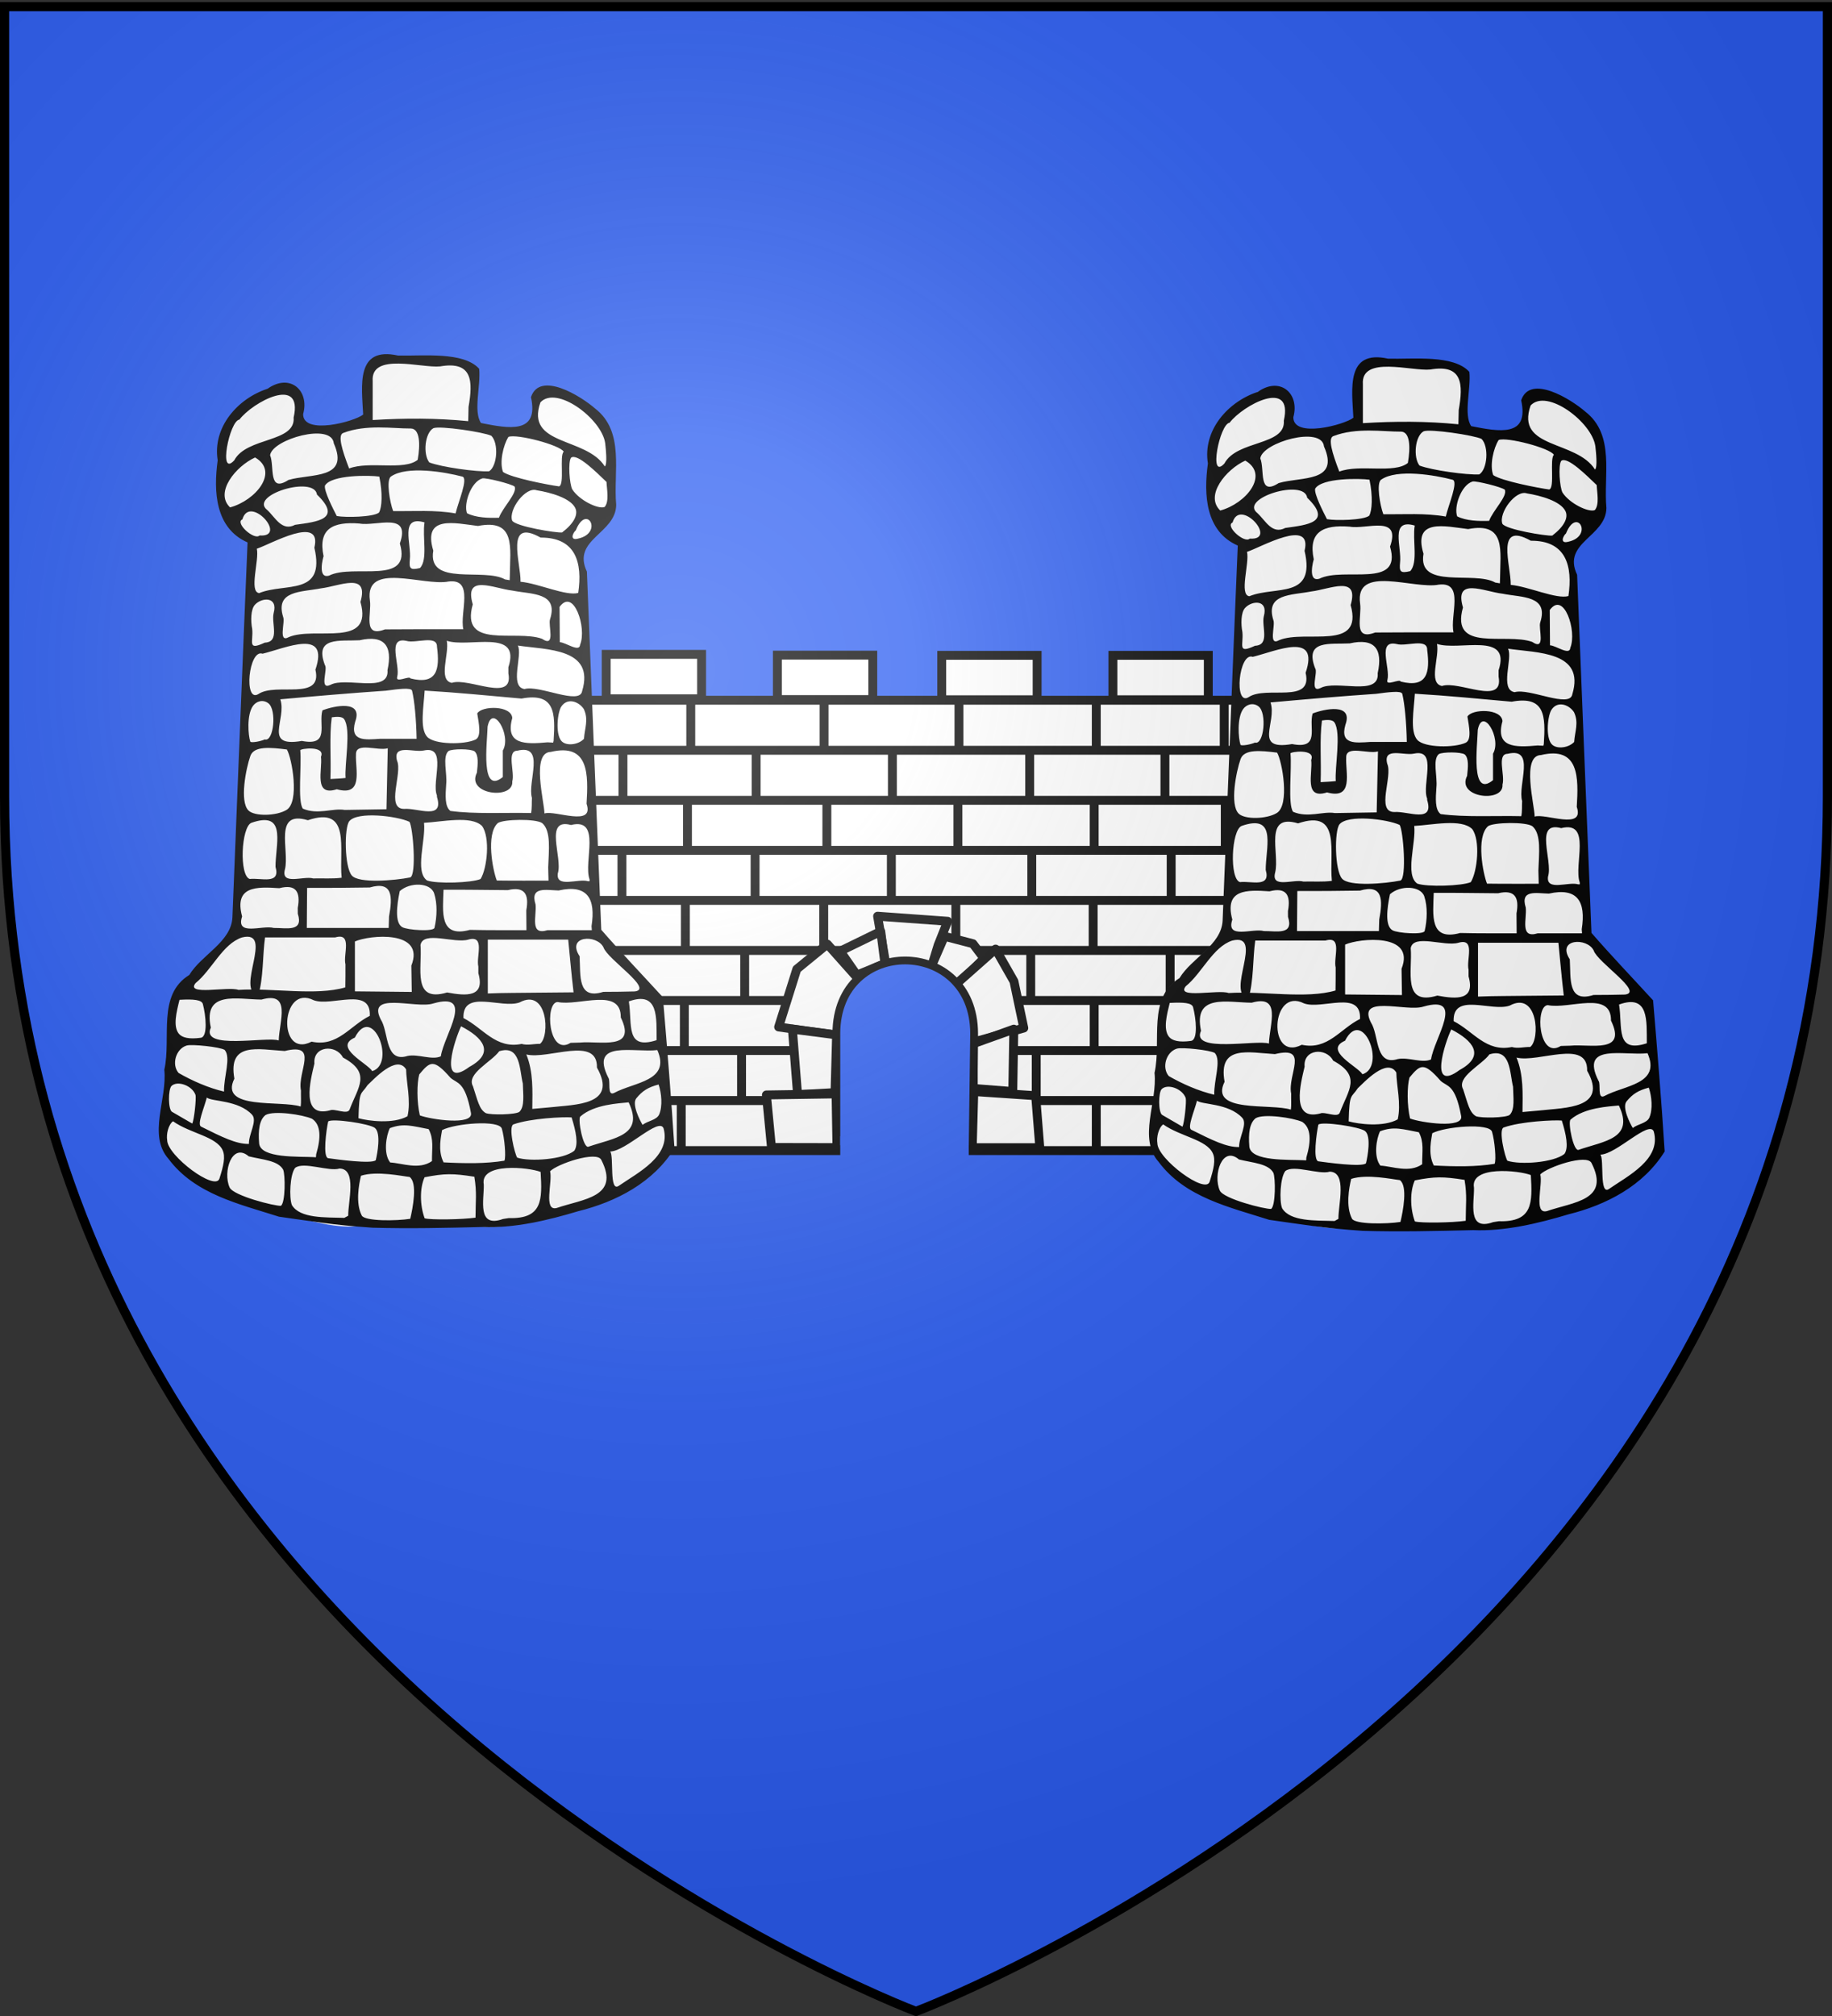
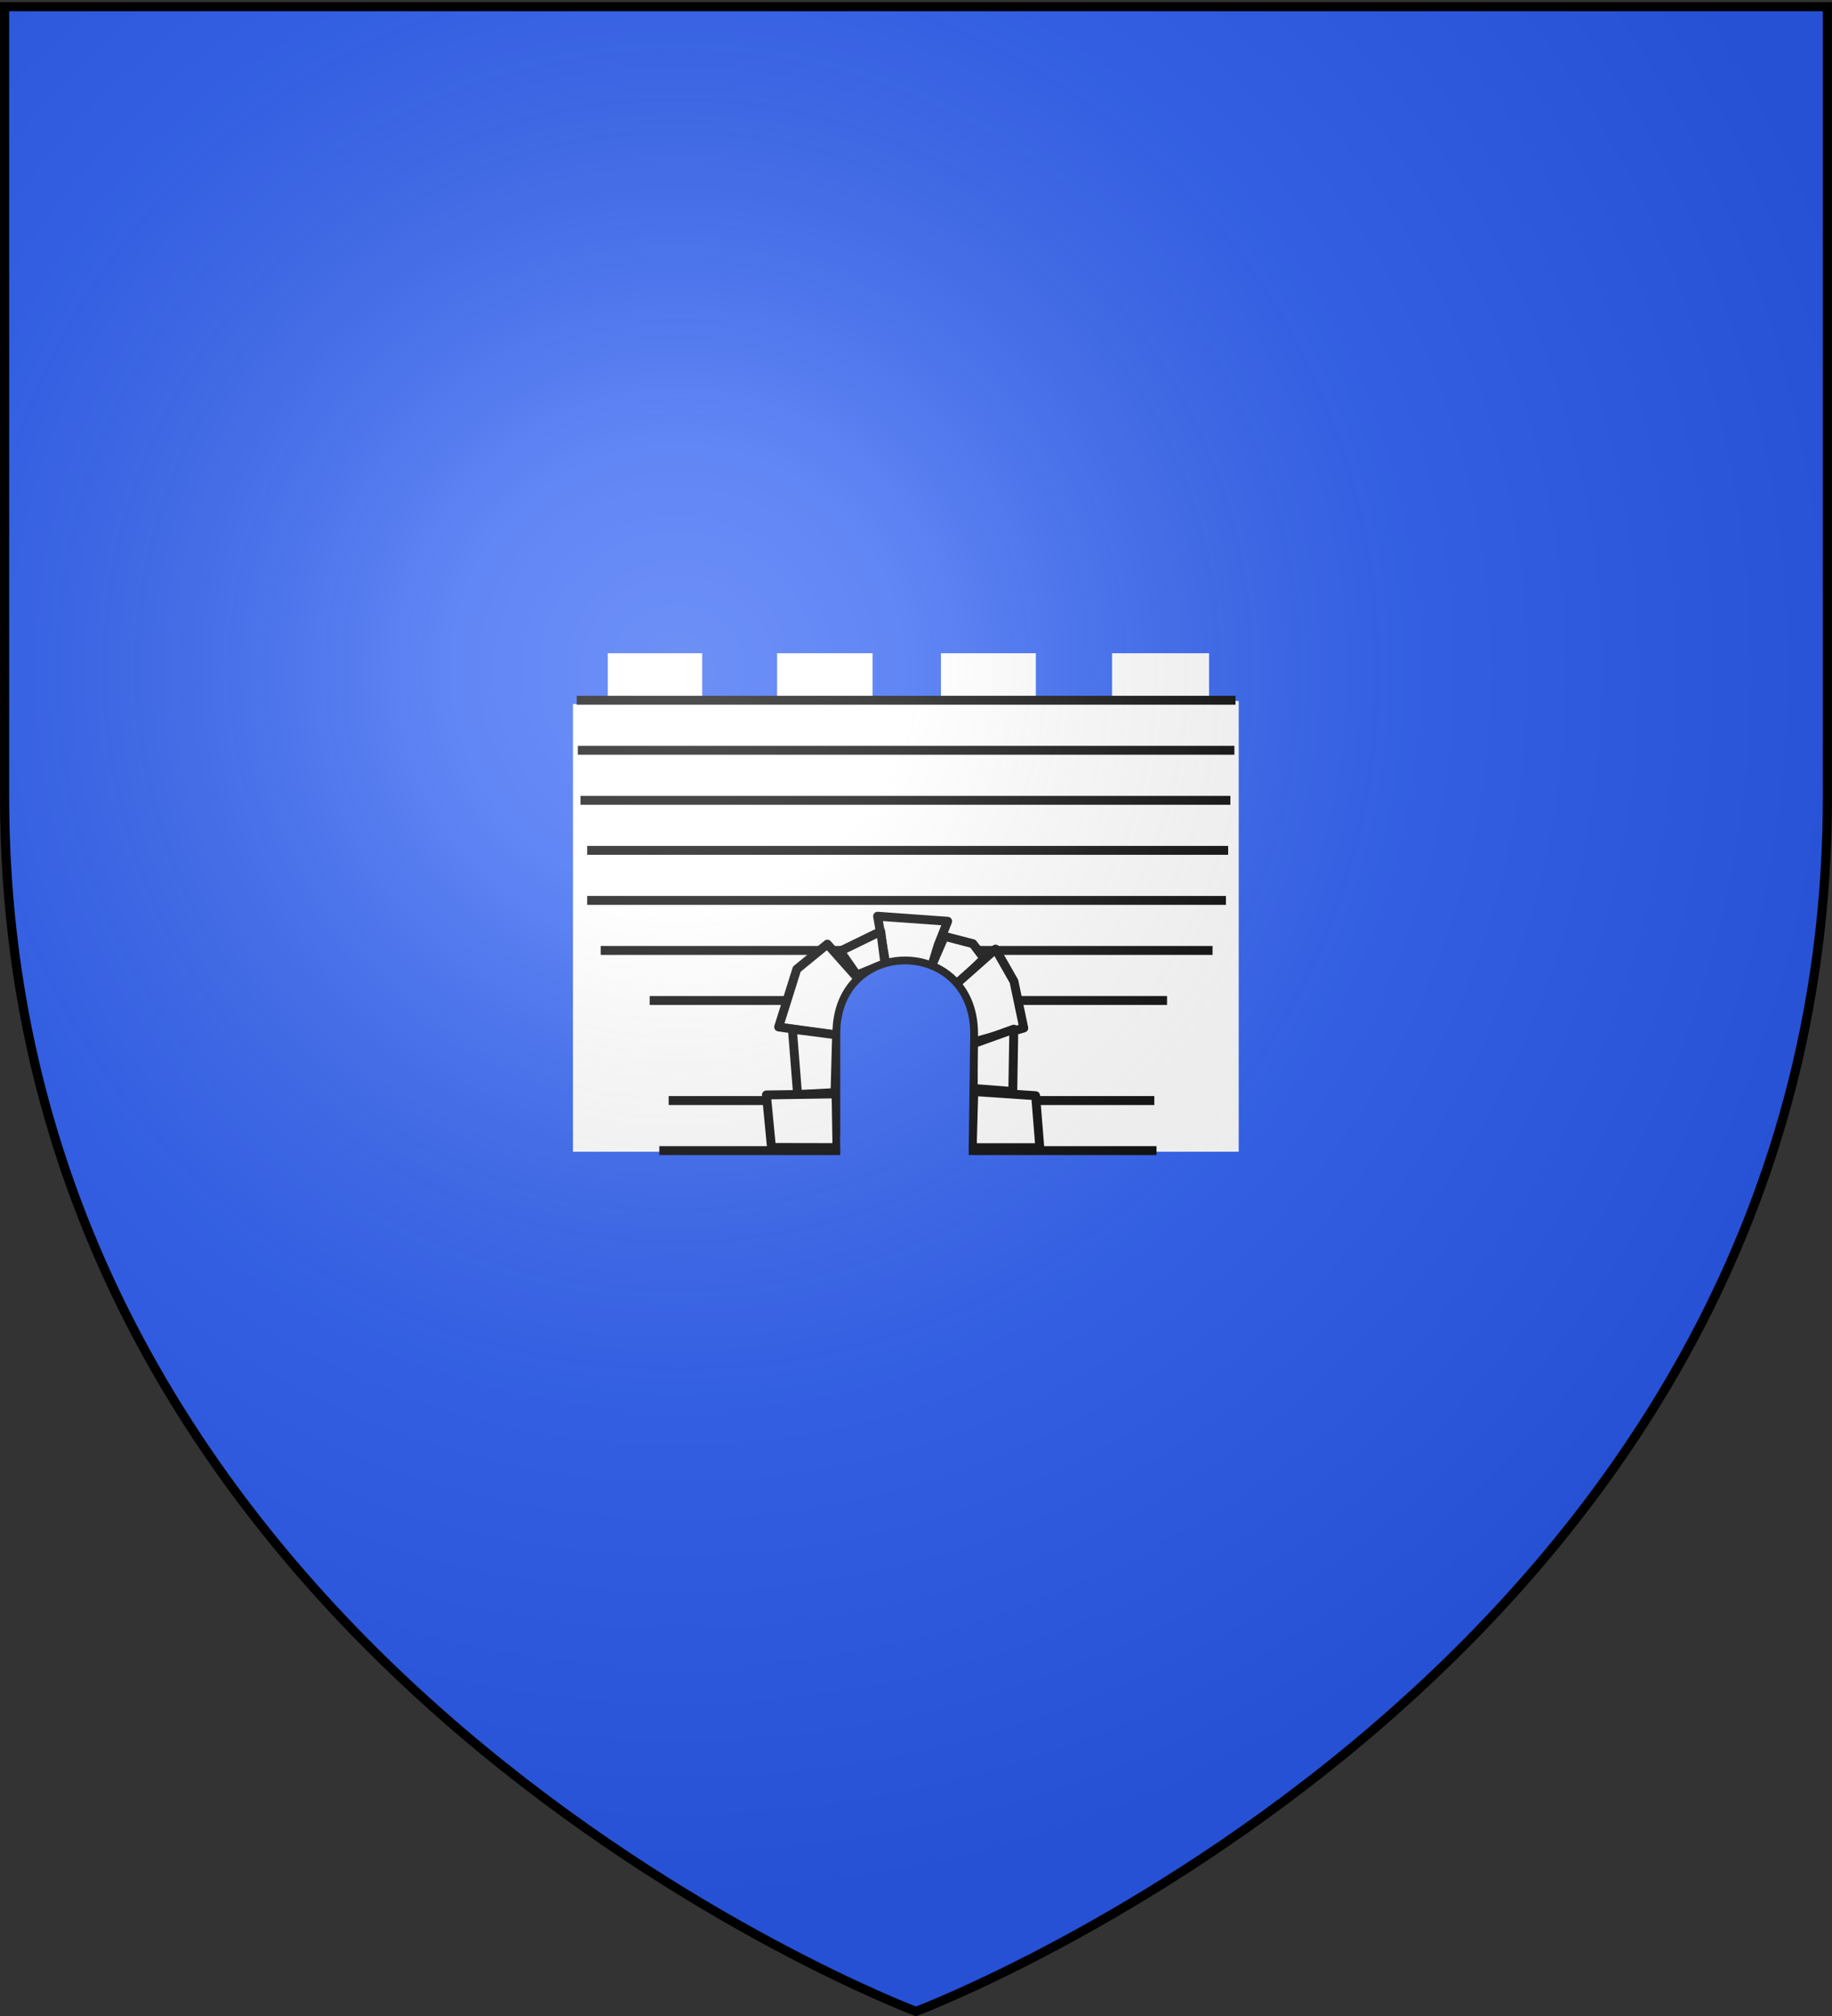
<svg xmlns="http://www.w3.org/2000/svg" xmlns:xlink="http://www.w3.org/1999/xlink" width="600" height="660" version="1.0">
  <rect width="100%" height="100%" fill="#333333" stroke="none" />
  <defs>
    <radialGradient xlink:href="#a" id="c" cx="221.445" cy="226.331" r="300" fx="221.445" fy="226.331" gradientTransform="matrix(1.353 0 0 1.349 -77.63 -85.747)" gradientUnits="userSpaceOnUse" />
    <linearGradient id="a">
      <stop offset="0" style="stop-color:white;stop-opacity:.314" />
      <stop offset=".19" style="stop-color:white;stop-opacity:.251" />
      <stop offset=".6" style="stop-color:#6b6b6b;stop-opacity:.125" />
      <stop offset="1" style="stop-color:black;stop-opacity:.125" />
    </linearGradient>
  </defs>
  <g style="display:inline">
    <g style="fill:#2b5df2;fill-opacity:1;display:inline">
      <path d="M300 658.5s298.5-112.32 298.5-397.772V2.176H1.5v258.552C1.5 546.18 300 658.5 300 658.5" style="fill:#2b5df2;fill-opacity:1;fill-rule:evenodd;stroke:none;stroke-width:1px;stroke-linecap:butt;stroke-linejoin:miter;stroke-opacity:1" transform="translate(-.506 -1.207)" />
    </g>
  </g>
  <path d="M199.065 213.86v16.636h-11.417v146.56H405.69v-147.57h-9.71V213.86h-31.768v15.547h-24.961V213.86h-31.086v15.457h-22.4V213.86h-31.257v15.794H229.98V213.86z" style="fill:#fff;fill-opacity:1;stroke:none;stroke-width:8;stroke-miterlimit:4;stroke-dasharray:none;stroke-opacity:1" />
  <path d="M188.884 229.247H404.64M189.248 245.628h215.029M190.118 262.01h212.844M192.304 278.392h209.93M192.304 294.773h209.2" style="fill:none;fill-rule:evenodd;stroke:#000;stroke-width:2.913;stroke-linecap:butt;stroke-linejoin:miter;stroke-miterlimit:4;stroke-opacity:1" />
  <path d="M196.734 311.155h200.384" style="fill:none;fill-rule:evenodd;stroke:#000;stroke-width:2.923;stroke-linecap:butt;stroke-linejoin:miter;stroke-miterlimit:4;stroke-opacity:1" />
  <path d="M212.776 327.537h169.44" style="fill:none;fill-rule:evenodd;stroke:#000;stroke-width:2.922;stroke-linecap:butt;stroke-linejoin:miter;stroke-miterlimit:4;stroke-opacity:1" />
-   <path d="M213.88 343.919H380.1M226.234 229.164v16.003M269.889 229.334v16.003M204.032 245.678v16.003M314.072 229.334v16.003M359.042 228.653v16.003M400.946 228.994v16.003M247.64 246.359v16.003M292.269 245.678v16.003M337.239 245.337v16.004M381.527 245.678v16.003M225.154 261v16.003M270.806 261.681v16.003M313.732 262.362v16.003M358.361 261.681v16.003M383.572 279.727v16.003M401.287 262.022v16.003M203.691 278.025v16.003M247.299 278.365v16.003M291.928 278.365v16.003M337.92 278.706v16.003M358.02 295.39v16.003M313.05 295.39v16.003M269.784 293.687v16.004M224.473 295.39v16.003M243.892 311.393v16.003M291.587 311.053v16.003M337.58 311.053v16.003M383.23 310.372v16.003M269.407 327.006v16.004M224.132 326.715v16.004M314.754 327.056v16.003M358.361 328.077v16.004M242.87 344.08v16.004M339.377 344.421v16.003M359.042 360.084v16.003M223.11 360.424v16.004M364.49 214.543h31.245v14.543H364.49zM308.428 214.542h31.245v14.544h-31.245zM254.597 214.477h31.245v14.544h-31.245zM198.535 214.231h31.245v14.543h-31.245z" style="fill:none;fill-rule:evenodd;stroke:#000;stroke-width:2.913;stroke-linecap:butt;stroke-linejoin:miter;stroke-miterlimit:4;stroke-opacity:1" />
  <path d="M218.999 360.3h159.047" style="fill:none;fill-rule:evenodd;stroke:#000;stroke-width:2.939;stroke-linecap:butt;stroke-linejoin:miter;stroke-miterlimit:4;stroke-dasharray:none;stroke-opacity:1" />
  <path d="M215.93 376.682h162.848M291.587 344.544v16.003M269.407 360.498V376.5M314.754 360.547v16.004" style="fill:none;fill-rule:evenodd;stroke:#000;stroke-width:2.913;stroke-linecap:butt;stroke-linejoin:miter;stroke-miterlimit:4;stroke-opacity:1" />
  <g style="fill:#fff;fill-opacity:1;stroke:#000;stroke-width:8;stroke-miterlimit:4;stroke-dasharray:none;stroke-opacity:1">
    <path d="m742.165 1113.102-19.073 50.614-52.673-7.45 16.34-52.03 27.478-22.488z" style="fill:#fff;fill-opacity:1;stroke:#000;stroke-width:8;stroke-linecap:butt;stroke-linejoin:round;stroke-miterlimit:4;stroke-dasharray:none;stroke-dashoffset:.1;stroke-opacity:1" transform="matrix(.364 0 0 .364 10.983 -84.665)" />
    <path d="m722.54 1163.35-1.403 51.911-33.672 1.87-4.677-58.925zM901.655 1218.067l3.741 46.766H844.6l1.403-50.507zM813.929 1082.664l-5.661 18.457-41.512-1.944-7.309-42.544 63.04 4.536z" style="fill:#fff;fill-opacity:1;stroke:#000;stroke-width:8;stroke-linecap:butt;stroke-linejoin:round;stroke-miterlimit:4;stroke-dasharray:none;stroke-dashoffset:.1;stroke-opacity:1" transform="matrix(.364 0 0 .364 10.983 -84.665)" />
    <path d="m766.032 1099.28-25.253 10.29-14.966-21.513 36.478-17.772zM829.635 1119.858l-21.73-18.257 11.684-26.907 25.618 6.662 9.982 13.22z" style="fill:#fff;fill-opacity:1;stroke:#000;stroke-width:8;stroke-linecap:butt;stroke-linejoin:round;stroke-miterlimit:4;stroke-dasharray:none;stroke-dashoffset:.1;stroke-opacity:1" transform="matrix(.364 0 0 .364 10.983 -84.665)" />
    <path d="m890.979 1157.204-44.085 12.278-15.822-52.69 34.54-30.59 16.522 28.992z" style="fill:#fff;fill-opacity:1;stroke:#000;stroke-width:8;stroke-linecap:butt;stroke-linejoin:round;stroke-miterlimit:4;stroke-dasharray:none;stroke-dashoffset:.1;stroke-opacity:1" transform="matrix(.364 0 0 .364 10.983 -84.665)" />
    <path d="m881.078 1214.326-35.543-2.806v-40.22l36.478-13.094zM722.89 1264.74l-58.925-.116-4.56-47.234 62.667-.935z" style="fill:#fff;fill-opacity:1;stroke:#000;stroke-width:8;stroke-linecap:butt;stroke-linejoin:round;stroke-miterlimit:4;stroke-dasharray:none;stroke-dashoffset:.1;stroke-opacity:1" transform="matrix(.364 0 0 .364 10.983 -84.665)" />
  </g>
  <path d="M273.917 338.304c.106-31.917 45.02-31.724 45.121 0l-.493 37.909h-44.628z" style="fill:#2b5df2;fill-opacity:1;stroke:#000;stroke-width:2.55;stroke-linecap:butt;stroke-linejoin:round;stroke-miterlimit:4;stroke-dasharray:none;stroke-dashoffset:.1;stroke-opacity:1" />
-   <path d="M126.336 116.68c-3.628-.278-6.4 2.813-6.704 6.226-.74 4.361-.123 8.798.057 13.18-4.267 2.748-9.527 3.766-14.57 3.95-2.738.126-6.552-.998-6.567-4.302 1.073-3.42.24-8.24-3.642-9.47-3.567-1.186-6.398 1.701-9.607 2.682-7.907 3.488-14.42 11.655-13.409 20.675.045 4.165-.859 8.437-.205 12.655.506 6.316 4.013 12.593 10.142 14.856-1.825 41.46-3.234 82.944-5.1 124.399-1.301 7.037-8.183 10.676-12.463 15.753-1.091 1.664-2.368 2.996-4.018 4.109-5.174 4.791-4.85 12.531-4.914 19.043.143 3.58-.418 7.128-.72 10.642.566 8.323-3.895 16.796-.763 24.894 4.632 8.473 13.526 13.545 22.345 16.708 6.68 2.254 13.377 4.722 20.365 5.85 8.154 1.768 16.797 4.58 25.095 1.97 12.44.3 25.016-.936 37.335 1.185 12.533.26 24.428-4.296 36.29-7.666 9.85-3.325 19.26-9.29 24.867-18.264-1.055-16.34-2.4-32.66-3.756-48.978-6.753-7.348-13.637-14.58-20.192-22.105-1.613-39.12-3.143-78.243-4.713-117.364-1.898-3.455-1.133-7.894 1.696-10.609 3.105-3.508 8.163-6.53 7.854-11.883-.77-8.748 1.777-18.341-2.834-26.35-3.222-4.777-8.419-7.876-13.556-10.256-2.882-1.196-7.321-2.392-9.39.638-1.265 1.591.223 3.695-.206 5.577.05 3.477-3.12 6.07-6.454 6.056-3.894.29-7.71-.65-11.519-1.332-2.694-4.322-.965-9.76-.865-14.524-.016-1.681.696-3.953-1.354-4.713-6.17-3.603-13.672-2.694-20.534-2.788-2.74.302-5.304-.385-7.99-.444" style="fill:#fff;fill-opacity:1;stroke:none;stroke-width:7;stroke-miterlimit:4;stroke-dasharray:none;stroke-opacity:1" />
-   <path d="m153.455 133.192-.11 4.69c-10.386-1.039-20.869-1.018-31.284-.37v-12.738c-.688-9.508 15.979-4.205 22.079-4.823 10.668-1.85 10.775 4.903 9.315 13.241m-76.741 17.519c-5.291 5.754-1.561-12.992 1.695-13.34 4.263-5.661 20.974-14.747 17.76-.68.655 8.283-15.38 6.304-19.455 14.02m121.487-5.633c.207 1.885.766 6.902-.12 7.617-6.138-9.737-26.1-6.633-21.09-20.97 5.327-5.719 20.121 5.474 21.21 13.353m-83.861 8.289c-2.364-6.138-3.768-10.904-1.976-11.603 7.544-2.939 16.479-1.434 22.096-1.486 3.117-.03 3.213 5.244 2.339 10.255-4.46 3.646-15.822.297-22.46 2.834m46.586-10.696c2.453 2.479 1.94 9.922-.741 11.62-4.074.232-15.523-1.35-19.58-2.9-2.13-2.68-1.465-9.709 1.356-11.216 2.116-.855 16.495 1.284 18.965 2.496m-66.456 14.46c-6.772 4.376-4.488-4.39-6.012-8.106.718-5.237 20.18-10.748 20.864-3.891 5.251 11.922-7.43 9.804-14.852 11.997m90.151-9.258c-1.463 1.285.377 10.79-1.533 11.355-3.598-.487-15.608-2.799-18.338-4.71-1.214-3.192.057-8.774 1.774-11.491 2.702-1.072 16.888 2.647 18.097 4.846M75.348 166.11c-5.171-4.915 1.92-13.482 8.196-16.342 8.027 4.646.195 14.09-8.196 16.342m123.29-8.332c.09 2.346.962 6.41-.619 8.198-2.08.818-8.283-2.18-10.586-5.752-.895-1.637-1.467-8.934-.4-10.386 2.037-1.539 8.379 4.866 11.606 7.94m-47.2-1.743c1.996.531-1.385 8.35-2.226 12.05-6.752-1.213-13.629-.667-20.45-.767-1.09-2.835-2.355-10.163-.733-11.303 5.194-3.653 17.767-1.479 23.408.02m-27.315 11.777c-1.863 1.486-10.982 1.662-13.827 1.125-1.136-2.228-4.227-8.178-3.874-9.954 2.135-3.625 14.727-3.406 17.806-2.961 1.124 5.42.877 10.082-.105 11.79m39.28 1.694c-3.335.095-7.497.02-10.462-1.487-1.143-3.093 1.277-10.27 5.062-11.416 1.275-.225 9.268 1.75 10.52 2.668 1.054 2.105-3.89 6.805-5.12 10.235m-66.747 2.306c-4.357 2.258-6.464-2.395-9.133-4.85-6.172-4.812 15.412-11.457 16.296-5.04 8.403 8.102.064 8.886-7.163 9.89m87.438 2.504c-1.756.224-15.386-1.99-16.361-3.898-1.243-3.591 4.394-11.166 8.053-9.916 4.595.74 11 2.554 12.606 5.782 1.06 2.13-.4 5.066-4.298 8.032m-99.082.987c-1.727 1.708-8.228-4.16-5.627-5.27 2.402-8.31 15.081 5.941 5.627 5.27m104.351 1.019c-2.807.79-1.845-1.798-.773-2.722 3.557-8.893 9.113.88.773 2.722m-51.816 9.64c-3.282.797-3.569.11-3.318-2.79.631-5.029-3.469-14.562 4.812-12.145-.778 4.675 1.168 12.176-1.494 14.934m-29.77 2.485c-3.952 1.163-1.892-6.165-1.799-6.337-1.9-9.014 3.041-11.407 11.763-10.717 5.432 1.014 16.937-4.046 13.215 6.535 4.118 14.006-15.14 6.486-23.18 10.52m59.202.018-.05 1.48-1.523-.255c-6.891-3.936-25.522 2.436-23.498-9.432-3.556-11.736 7.054-8.98 14.63-8.072 12.553-2.45 10.509 7.244 10.441 16.28m-82.105 5.704c-3.43-.424.124-10.915-.767-14.524 4.545-1.488 21.503-11.289 18.856-.343 3.715 15.954-9.488 11.37-18.089 14.867m104.507-.058c-3.908 1.125-13.06-3.13-18.9-3.657.138-6.219-5.24-21.085 6.58-14.456 11.565-.08 13.76 8.246 12.32 18.113m-51.265 11.883c-4.01.001-8.021.012-12.032.052-7.491 2.852-4.283-5.242-4.932-9.47-1.798-12.93 17.64-4.57 25.779-6.203 8.552-1.034 3.553 10.149 4.816 15.621zm-43.464 2.551c-3.692 2.126-1.174-4.844-1.912-6.554-2.697-8.694 5.873-8.116 12.328-9.37 6.21-.736 15.873-5.533 12.987 4.448 4.29 15.292-14.772 7.911-23.403 11.476m85.505-5.829c-.719 1.94 1.982 9.513-2.64 6.408-8.656-3.12-26.868 3.627-22.674-11.275-2.959-10.087 6.767-5.23 12.987-4.5 6.437 1.268 15.126.587 12.327 9.367m-93.427 7.67c-5.92 2.751-3.691-.246-4.13-4.497-.511-2.562-.5-6.362.872-7.882 2.24-2.484 7.689-2.83 6.143 2.737-.795 3.337 2.123 9.43-2.885 9.642m103.264.662c-.162 2.693-4.762-.779-6.65-.804l-.081-11.55c4.633-6.41 8.982 6.893 6.731 12.354m-55.549 11.064c-.303-1.057-5.03 1.693-4.352-.544 1.043-3.915-3.51-13.206 3.036-11.75 3.057.9 10.067-2.05 9.988 1.903.976 7.403.028 12.588-8.672 10.39m-26.225 2.098c-3.824 1.83-.722-5.217-1.82-6.5-3.559-9.38 4.913-7.756 11.352-8.102 8.029-1.82 10.934 1.705 9.16 9.762.658 7.79-13.591 2.084-18.692 4.84m58.278-5.772v2.02c1.83 9.759-12.998 1.223-18.543 3.093-4.593-.906-.732-9.544-1.631-13.777 7.134 2.422 24.435-4.166 20.174 8.664m-81.862 8.775c-4.9 3.063-3.225-14.872 1.36-13.201 7.59-1.854 21.984-8.48 17.307 5.228 2.434 10.418-12.942 4.07-18.667 7.973m106.017-.958c-.79 4.73-14.061-2.094-18.888-.676-5.04-.81-.52-11.14-2.17-14.235 9.517 1.42 25.307.835 21.058 14.91M98.86 242.564c-12.881 2.222-4.83-7.089-7.059-13.623 11.237-1.022 23.312-2.05 34.57-2.82 4.045-.538 8.315-1.127 8.59.017.799 3.317 1.362 9.444 1.48 15.734h-11.983c-4.833.316-9.99.938-8.128-5.609 2.667-7.286-7.036-5.156-10.728-3.707-1.374 4.592 2.605 11.831-6.742 10.008m82.451-.01-.143.565-1.856-.096c-7.38.686-13.956.767-11.539-7.944-.253-4.214-10.015-4.083-11.473-1.514.517 3.221 1.466 7.595-.58 8.566-3.619 1.717-13.489 1.675-15.83-.919-2.508-2.778-1.095-9.992-.817-15.125 10.59.623 21.152 1.668 31.718 2.612 11.008-2.067 11.11 4.72 10.52 13.856m-94.597-.476c-1.169.565-4.29 1.195-4.735.735-.72-2.089-1.198-8.792.85-11.685 1.075-1.52 3.221-2.271 5.051-.898 2.82 2.116 1.761 12.766-1.166 11.848m104.483-9.957c1.635 3.472.286 6.28.056 9.759-1.823 1.925-5.517 2.4-7.185.906-2.09-1.873-1.672-8.563-.414-11.178 1.914-3.338 5.797-2.106 7.543.513m-78.019 22.57c-1.647.197-3.307.238-4.96.34.262-6.621-.39-14.1.435-20.194 1.554-.235 3.407-.326 4.046.587 2.377 3.398.08 14.895.48 19.266m51.5-8.984v8.675c-7.378 6.04-5.144-11.066-4.99-16.489 1.53-7.772 7.938 2.8 4.99 7.814M143.1 260.402l.01.488c2.372 7.749-6.332 3.549-10.749 3.929-6.147-.004-.46-11.647-2.334-15.797-1.448-5.593 5.47-2.597 8.761-3.326 7.89-1.693 2.471 10.227 4.312 14.706m-30.177 4.757c-3.984-.674-8.777 1.683-13.722-.414-1.805-2.43-.367-14.127-.858-19.096-.166-.585 8.35-1.68 6.78 2.124.562 4.238-2.527 13.08 5.183 10.621 8.888 2.444 6.007-6.458 6.282-11.43-.105-4.163 7.26-1.018 10.408-1.996q-.213 9.983-.422 19.965zm61.29-3.937c-.104 1.644.048 3.329-.275 4.953-8.556-.205-18.274.408-26.42-.685-1.909-1.464-1.634-5.12-1.384-8.753.384-3.503-1.344-9.072.775-10.875 1.17-.735 7.268-.78 8.529.123 1.342 1.26 1.07 4.1.753 6.984-3.666 7.24 12.12 8.957 11.581 2.853.917-2.967-1.96-10.005 1.667-10.062 9.407-2.28 3.206 10.256 4.774 15.462m-80.357 3.92c-3.329 2.029-10.47 2.172-12.47.205-3.008-2.96-.792-13.913.615-17.872 1.184-3.334 6.617-2.774 11.958-2.104 1.68 2.895 4.209 17.143-.103 19.77m98.245-2.008c2.656 7.77-10.245 2.023-13.792 3.178.004-3.688-4.45-19.969 2.075-20.15 12.543-2.966 12.301 7.393 11.717 16.972m-80.204 24.219c-3.09.41-6.224.137-9.33.23-3.155-.925-10.713 2.444-9.24-2.994 1.54-6.255-3.925-19.48 7.499-16.06 14.265-4.837 10.129 9.459 11.07 18.824M90.26 282.53l-.012.579-.014.665c1.73 5.968-4.758 3.54-8.428 3.992-3.516-1.042-2.83-17.018.53-18.395 11.008-3.833 8.307 5.565 7.924 13.159m43.838-13.487c1.174 1.76 2.388 17.504.244 18.212-5.032 1.012-16.77 2.024-19.1-.608-2.45-2.768-2.534-15.729-.846-17.8 2.691-3.3 15.669-1.697 19.702.196m45.44 14.944.107 4.325c-5.645-.013-11.29.035-16.935-.046-1.23-2.999-3.71-15.186.342-18.817 1.86-1.27 12.445-1.48 14.548.039 2.954 2.574 2.133 8.895 1.937 14.499m13.554 3.915-.004.592h-.512c-3.164-.99-10.604 2.386-9.882-2.575 1.66-5.112-4.684-18.26 4.312-15.83 10.151-2.513 3.988 12.082 6.086 17.813m-35.693-.13c-2.915 1.26-14.24 1.637-17.532.48-4.107-2.9-.368-13.146-.993-18.88 5.803-.289 15.472-2.477 18.989 1.033 2.72 3.665 1.72 13.823-.464 17.368m-29.984 12.241-.112 3.78H100.48l.1-13.113c6.838.012 13.675-.021 20.512-.138 7.588-2.211 7.492 3.074 6.323 9.471m-29.899-2.764.015 1.885c1.961 6.107-3.747 4.603-7.884 4.658-3.693-1.03-12.56 2.839-10.353-3.75-2.673-9.987 4.66-9.778 12.184-9.267 5.545-1.442 6.994 1.29 6.038 6.474m44.663-4.782c1.112 3.36.947 7.717.117 11.275-.312 1.335-8.907.753-10.562-.219-2.454-1.44-1.818-6.962-.813-11.787 3.353-3.019 10.075-2.843 11.258.73m51.552 10.733.05.657.05.664h-14.507c-6.005 1.85-3.494-4.75-3.928-8.429-1.882-6.017 3.48-4.65 7.578-4.57 9.38-2.093 12.186 2.614 10.757 11.678m-21.364-5.206.05 6.527c-6.17-.02-12.343.06-18.513-.1-10.175 2.757-8.846-5.909-8.647-13.14 7.024-.043 14.048.077 21.072.13 5.534-1.321 7 1.42 6.038 6.583m-59.23 17.727c-.004 2.508.014 5.017-.046 7.525-9.612 2.824-23.692.137-35.016.824-3.332-1.246-17.39 2.017-14.038-2.21 5.363-4.336 8.858-12.865 15.227-14.963 10.803-2.638-2.437 17.53 5.314 18.873 1.73-5.405 1.406-13.24 2.226-18.882h23.006c5.697-1.644 2.526 5.581 3.328 8.833m94.739 8.855c-3.43.106-6.862.121-10.293.138-8.559 2.697-7.39-5.352-7.765-11.671-4.422-6.773 5.683-7.24 7.832-2.89 1.238 3.888 16.59 13.724 10.226 14.423m-73.157-8.445.133 8.605c-6.206-.073-12.412-.131-18.618-.188V308.22c4.764-2.135 23.156-3.868 18.485 7.912m40.586 8.856c-5.18.088-10.368.028-15.545.255v-17.625h26.331c.588 5.751 1.063 11.517 1.755 17.257zm-18.641-8.538v2.179c2.266 7.889-3.915 7.47-10.233 6.287-11.62 3.481-8.079-8.16-8.713-15.542.897-4.774 11.01-.434 15.619-1.756 5.697-1.644 2.525 5.58 3.327 8.832m-97.87 10.867c4.625-.256 7.272-.017 7.649 1.409.97 3.668 1.69 10.691-.678 11.02-3.887.539-6.178-.039-7.232-1.371-1.925-2.435-.71-7.151.261-11.058m156.258 13.213c-10.38 3.336-7.88-5.193-9.1-12.692 9.885-3.542 9.012 5.43 9.1 12.692m-123.768.097c-3.822-1.377-25.694 3.238-22.24-4.19-2.628-12.302 8.685-9.248 16.592-9.192 9.834-2.788 5.867 6.963 5.648 13.382m10.765.39c-11.3 5.813-10.206-19.106.717-13.55 5.87 2.154 18.812-4.574 18.347 5.1-6.5 3.212-10.545 10.299-19.064 8.45m87.872.303-1.574.042-1.478.044c-7.324 4.553-8.502-13.274-4.234-13.363 6.945 1.444 20.796-4.982 20.68 5.06 5.35 10.972-6.796 7.57-13.394 8.217m-13.074.422c-1.985-.047-4.053.583-6.002.012-8.48 1.752-12.592-5.176-19.06-8.458-.352-9.6 12.404-2.99 18.346-5.101 9.177-4.939 10.091 11.061 6.716 13.547m-32.47 4.075c-2.909 1.347-7.399-.837-10.892-.124-7.09 2.229-6.245-6.699-8.34-11.136-6.104-10.492 11.061-4.162 16.73-6.036 13.93-3.992 3.5 10.368 2.502 17.296m-22.483 4.854c-1.285-2.428-12.97-7.787-5.682-10.984 5.829-11.389 13.626 8.629 5.682 10.984m31.834-1.394c-10.25 7.577-4.746-9.071-2.724-13.284 7.054 3.617 11.331 8.594 2.724 13.284m-80.355 8.09c-5.1-1.19-10.44-3.537-14.886-6.103-2.367-2.734-.917-7.85 2.602-8.967 1.678-.533 11.009.455 12.486 1.424 2.177 2.502-.333 8.806-.202 13.646m127.752.445c-2.377 1.165-1.08-4-1.883-4.967-6.315-12.554 8.472-8.144 16.039-9.072 4.478 10.192-7.545 10.44-14.156 14.04m-102.555-.795c-.064 1.706.13 3.714-.11 5.234-6.503-2.126-26.826 1.235-21.7-9.118-2.174-12.207 7.867-9.564 16.484-9.06 11.445-2.809 4.063 6.67 5.326 12.944m81.587 5.497c-1.943.167-3.886.333-5.827.52.06-6.046.38-12.093-1.953-17.829 7.18 1.783 23.377-6.245 23.131 4.305 6.992 12.407-7.157 12.055-15.35 13.004m-65.651.695c-.648 1.88-4.984-.438-6.468.308-9.582 2.482-6.41-9.683-5.067-15.326-.503-5.785 7.02-6.425 9.355-1.98 9.397 5.08 4.973 9.584 2.18 16.998m55.57.808c-1.344.911-9.142 1.071-10.959.4-2.184-1.238-2.679-4.166-4.217-8.799-2.3-4.086 6.113-7.99 8.598-11.463 7.005-2.194 6.613 6.015 7.736 10.576.073 3.502.694 7.574-1.158 9.286m-106.045-5.56c.308 1.173-.463 8.289-1.069 9.374l-6.628-3.845c-1.29-.748-1.295-7.33-.168-8.466 1.951-1.86 6.782-.152 7.865 2.937m151.864 6.371c-.808 1.905-3.93 2.136-5.434 3.447-.857-1.405-3.648-6.802-2.04-8.742 2.02-2.436 3.8-3.56 7.277-4.49.96 2.815 1.358 7.048.197 9.785m-133.348.1c1.847 1.996-1.146 6.38-1.02 9.567-4.147.092-8.8-2.244-15.671-5.664-1.39-.691 1.023-6.172 1.876-9.513 1.546 1.352 10.32.753 14.815 5.61m110.261 10.446c-1.751 1.006-3.692-9.015-2.739-9.855 4.547-4.008 12.72-4.3 15.82-4.63 5.163 10.828-4.635 11.6-13.08 14.485m-89.254 2.496c-.135.365.201 1.263-.527.956-5.354-.265-17.562.429-18.15-4.429-.38-4.445.09-7.824 2.098-9.368 2.747-1.52 12.111-.145 15.22 1.233 2.928 1.966 2.957 6.171 1.359 11.608m84.516-1.128c-3.503 2.856-14.461 3.648-18.685 2.24-.779-1.112-3.021-10.242-1.207-10.887 5.644-2.006 16.396-2.493 19.027-2.275 1.422 4.518 2.311 8.882.865 10.922m-80.596-9.58c1.152-1.13 13.662.71 15.333 2.128 2.014 1.709.805 8.306.263 10.525-1.263 1.337-12.984-.277-15.56-.639-1.884-.265-.633-9.326-.036-12.013m57.724 12.824c-6.078 1.022-12.908.916-19.912.55-2.06-3.91-.72-8.959-.507-10.56 4.19-2.204 18.701-3.436 19.576-.476s1.431 9.237.843 10.486m-93.33 5.852c-1.321 4.3-17.057-7.467-17.117-12.546-.343-2.012.411-5.133 1.906-6.212 5.665 4.01 14.2 4.954 16.256 9.476.963 2.119.314 5.032-1.046 9.282m130.781 2.384c-3.215 2.209-1.521-9.73-2.808-11.244 5.167-.032 16.026-11.47 17.488-7.565 2.521 9.122-8.488 14.514-14.68 18.81m-109.9-5.273c.698 1.706.754 10.682-.74 11.806-2.097.124-15.54-3.292-16.8-5.987-2.322-5.105.757-14.886 6.264-10.204 4.52 1.114 9.642 1.34 11.276 4.385m89.567 12.52c-4.469 1.152-1.27-8.667-2.159-12.017 2.226-2.355 15.356-6.875 16.79-3.696 6.197 12.19-5.942 12.721-14.63 15.713M154.24 364.35c.81 4.228-13.23 2.144-16.736.806-1.038-4.413-.982-10.579-.193-13.414 3.57-4.294 4.7-5.199 10.209 1.085 2.153 1.972 4.762.965 6.72 11.523m-12.767 15.776c-4.289 2.966-9.685.661-13.685.451-2.316-2.929-1.303-8.837-.114-11.24 4.549-1.733 7.55-.646 12.713.32 1.738 3.294 1.056 6.184 1.086 10.469m-7.113 18.888c-4.463.711-14.896.848-15.885-1.079-2.066-4.024-.969-10.056-.251-13.017 5.23-1.686 13.57.166 15.919.394 2.67 1.899 1.042 10.208.217 13.702m-1.353-48.907c.035 4.176 1.646 10.28.453 15.331-4.68 2.625-12.861 1.542-16.06.649.252-9.547.816-7.5 2.993-10.853 1.928-1.768 9.559-10.195 12.614-5.127m22.727 48.532c-4.364.63-14.653.792-16.656.211-1.565-4.19-1.65-9.884-.02-13.436 6.57-1.282 9.198-1.286 16.296-.174.867 5.292.391 7.908.38 13.4m-41.686-.629-1.275.697c-6.282-.188-14.496.225-17.168-4.172-.965-2.412-.66-10.09 1.071-12.203 2.811-2.145 10.981 1.312 14.529.225 5.784.126 2.76 10.87 2.843 15.453m63.013-14.338c.519 9.067.717 15.435-10.471 15.113l-1.856.292c-8.612 3.08-6.166-6.3-6.291-11.247-1.34-7.38 14.844-5.667 18.618-4.158m-18.918 18.023c10.26.448 21.391-2.201 31.217-5.164 12.48-3.082 24.595-9.394 31.534-20.584-1.045-16.501-2.407-32.993-3.79-49.472-6.515-7.121-13.659-14.588-20.183-22.084-1.604-39.081-3.14-78.165-4.703-117.248-5.035-10.63 9.477-12.392 9.596-21.866-.992-10.667 2.912-23.956-6.936-31.557-4.688-4.082-18.075-12.377-20.98-3.694 2.678 12.127-7.155 10.291-16.371 8.46-2.587-3.841-.016-12.26-.596-17.76-5.166-5.7-18.34-4.12-26.595-4.326-13.923-3.061-11.858 9.925-11.394 19.32-2.842 2.319-19.693 6.842-19.665-.143 2.174-7.794-4.344-13.479-11.636-8.31-9.818 3.2-18.095 12.626-16.342 23.43-1.414 10.216-.816 22.238 9.782 26.887-1.743 40.914-3.276 81.838-4.96 122.755-.377 8.057-10.163 12.26-14.118 18.84-10.65 6.569-5.828 20.553-8.187 31.047 1.024 9.501-5.498 21.391 1.364 29.154 8.652 11.61 23.18 14.783 36.194 18.943 9.92 1.371 17.594 2.74 30.618 3.604 12.285.346 23.9.067 36.15-.232" style="fill:#000;fill-opacity:1;stroke:none;stroke-opacity:1" />
  <path d="M275.19 372.025h42.08v7.803h-42.08z" style="fill:#2b5df2;fill-opacity:1;fill-rule:nonzero;stroke:none;stroke-width:4;stroke-linecap:butt;stroke-linejoin:miter;stroke-miterlimit:4;stroke-dasharray:none;stroke-dashoffset:0;stroke-opacity:1" />
-   <path d="M499.652 111.275c-3.628-.278-6.4 2.813-6.704 6.226-.74 4.36-.123 8.798.057 13.18-4.267 2.748-9.527 3.766-14.57 3.95-2.738.126-6.552-.999-6.567-4.302 1.073-3.42.24-8.24-3.642-9.47-3.567-1.187-6.398 1.7-9.607 2.682-7.908 3.488-14.42 11.655-13.409 20.674.045 4.165-.859 8.438-.205 12.656.506 6.316 4.013 12.592 10.142 14.856-1.825 41.46-3.234 82.943-5.1 124.398-1.301 7.037-8.183 10.676-12.463 15.754-1.091 1.664-2.368 2.996-4.018 4.109-5.174 4.79-4.85 12.53-4.914 19.042.143 3.58-.418 7.129-.72 10.643.566 8.323-3.895 16.795-.763 24.893 4.632 8.474 13.526 13.546 22.345 16.709 6.68 2.254 13.377 4.722 20.365 5.849 8.154 1.768 16.797 4.58 25.095 1.972 12.44.298 25.016-.938 37.335 1.183 12.533.261 24.428-4.295 36.29-7.666 9.85-3.324 19.26-9.289 24.867-18.263-1.055-16.34-2.4-32.66-3.756-48.978-6.753-7.348-13.637-14.58-20.192-22.105-1.613-39.12-3.143-78.243-4.713-117.364-1.898-3.455-1.133-7.894 1.696-10.609 3.105-3.509 8.163-6.53 7.854-11.883-.77-8.748 1.777-18.341-2.834-26.35-3.222-4.778-8.419-7.876-13.556-10.256-2.882-1.197-7.321-2.392-9.39.637-1.265 1.592.223 3.696-.206 5.578.05 3.477-3.12 6.069-6.454 6.055-3.894.29-7.71-.65-11.519-1.332-2.694-4.321-.965-9.759-.865-14.524-.016-1.68.696-3.953-1.354-4.712-6.17-3.604-13.672-2.694-20.534-2.788-2.74.302-5.304-.385-7.99-.444" style="fill:#fff;fill-opacity:1;stroke:none;stroke-width:7;stroke-miterlimit:4;stroke-dasharray:none;stroke-opacity:1" transform="translate(-49.41 5.974)" />
-   <path d="m527.162 128.241-.11 4.69c-10.386-1.038-20.868-1.018-31.283-.37v-12.738c-.689-9.508 15.978-4.205 22.078-4.823 10.668-1.85 10.775 4.903 9.315 13.241m-76.741 17.519c-5.291 5.755-1.56-12.992 1.695-13.34 4.263-5.661 20.974-14.747 17.761-.68.654 8.283-15.38 6.304-19.456 14.02m121.487-5.633c.207 1.885.766 6.902-.12 7.617-6.137-9.737-26.1-6.633-21.09-20.97 5.328-5.719 20.121 5.474 21.21 13.353m-83.861 8.289c-2.364-6.138-3.768-10.904-1.976-11.603 7.545-2.939 16.479-1.434 22.096-1.486 3.118-.03 3.213 5.244 2.339 10.255-4.46 3.646-15.822.297-22.459 2.834m46.586-10.696c2.453 2.479 1.94 9.922-.741 11.62-4.074.232-15.523-1.35-19.58-2.9-2.13-2.68-1.465-9.709 1.356-11.216 2.117-.855 16.495 1.284 18.965 2.496m-66.455 14.46c-6.772 4.376-4.489-4.39-6.013-8.106.719-5.237 20.18-10.748 20.865-3.891 5.25 11.922-7.43 9.804-14.852 11.997m90.15-9.257c-1.463 1.284.377 10.789-1.533 11.354-3.598-.487-15.608-2.799-18.337-4.71-1.215-3.192.056-8.774 1.774-11.491 2.701-1.072 16.887 2.647 18.096 4.847m-109.273 18.236c-5.171-4.915 1.92-13.482 8.196-16.342 8.028 4.646.195 14.09-8.196 16.342m123.291-8.332c.089 2.346.961 6.41-.62 8.198-2.08.818-8.283-2.18-10.585-5.752-.896-1.637-1.468-8.934-.401-10.386 2.037-1.539 8.379 4.866 11.606 7.94m-47.201-1.743c1.997.531-1.385 8.35-2.225 12.05-6.753-1.213-13.63-.667-20.451-.767-1.09-2.835-2.354-10.163-.733-11.303 5.194-3.653 17.767-1.479 23.409.02m-27.315 11.777c-1.862 1.486-10.982 1.662-13.827 1.125-1.135-2.228-4.227-8.178-3.873-9.954 2.135-3.625 14.726-3.406 17.805-2.961 1.125 5.42.877 10.082-.105 11.79m39.28 1.694c-3.335.095-7.497.02-10.462-1.487-1.143-3.093 1.277-10.27 5.063-11.416 1.274-.225 9.267 1.75 10.52 2.668 1.053 2.105-3.89 6.805-5.121 10.235m-66.747 2.306c-4.357 2.258-6.464-2.395-9.133-4.85-6.172-4.812 15.412-11.457 16.296-5.04 8.403 8.102.064 8.886-7.163 9.89m87.438 2.504c-1.756.224-15.386-1.99-16.361-3.898-1.243-3.591 4.394-11.166 8.053-9.916 4.595.74 11 2.554 12.607 5.782 1.06 2.13-.4 5.066-4.299 8.032m-99.081.987c-1.728 1.708-8.23-4.16-5.628-5.27 2.402-8.31 15.081 5.941 5.628 5.27m104.35 1.019c-2.807.79-1.845-1.798-.773-2.722 3.558-8.893 9.113.88.774 2.722m-51.816 9.64c-3.281.797-3.568.11-3.317-2.79.63-5.029-3.47-14.562 4.811-12.145-.778 4.675 1.168 12.176-1.494 14.934m-29.77 2.485c-3.951 1.163-1.892-6.165-1.798-6.337-1.901-9.014 3.04-11.407 11.762-10.717 5.432 1.014 16.937-4.046 13.215 6.535 4.118 14.006-15.14 6.486-23.179 10.52m59.203.018-.05 1.48-1.524-.255c-6.89-3.936-25.522 2.436-23.497-9.432-3.557-11.736 7.053-8.98 14.63-8.072 12.552-2.45 10.508 7.244 10.44 16.28m-82.105 5.704c-3.431-.424.123-10.915-.768-14.524 4.545-1.488 21.503-11.289 18.857-.343 3.714 15.954-9.488 11.37-18.09 14.867m104.506-.058c-3.907 1.125-13.06-3.13-18.9-3.657.138-6.219-5.24-21.085 6.58-14.456 11.565-.08 13.76 8.246 12.32 18.113m-51.265 11.883c-4.01.001-8.021.012-12.031.052-7.492 2.852-4.284-5.242-4.933-9.47-1.797-12.93 17.64-4.57 25.779-6.203 8.553-1.034 3.554 10.149 4.816 15.621zm-43.463 2.551c-3.693 2.126-1.174-4.844-1.912-6.554-2.698-8.694 5.872-8.116 12.327-9.37 6.21-.736 15.873-5.533 12.987 4.448 4.29 15.292-14.771 7.911-23.402 11.476m85.505-5.829c-.72 1.94 1.981 9.513-2.641 6.408-8.656-3.12-26.868 3.627-22.674-11.275-2.958-10.087 6.767-5.23 12.987-4.5 6.437 1.268 15.126.587 12.328 9.367m-93.427 7.67c-5.92 2.751-3.692-.246-4.13-4.497-.512-2.562-.5-6.362.871-7.882 2.241-2.484 7.69-2.83 6.143 2.737-.795 3.337 2.123 9.43-2.884 9.642m103.264.662c-.163 2.693-4.762-.779-6.65-.804l-.082-11.55c4.633-6.41 8.982 6.893 6.732 12.354m-55.55 11.064c-.303-1.057-5.03 1.693-4.351-.544 1.043-3.915-3.51-13.206 3.035-11.75 3.058.9 10.068-2.05 9.988 1.903.977 7.403.029 12.588-8.671 10.39m-26.224 2.099c-3.824 1.83-.723-5.218-1.822-6.501-3.557-9.38 4.915-7.756 11.353-8.102 8.029-1.82 10.934 1.705 9.16 9.762.659 7.79-13.59 2.084-18.691 4.84m58.278-5.773v2.02c1.829 9.759-12.999 1.223-18.543 3.093-4.594-.906-.733-9.544-1.632-13.777 7.134 2.422 24.435-4.166 20.175 8.664m-81.863 8.775c-4.9 3.063-3.225-14.872 1.361-13.201 7.59-1.854 21.983-8.48 17.306 5.228 2.434 10.418-12.942 4.07-18.667 7.973m106.017-.958c-.79 4.73-14.061-2.094-18.888-.676-5.04-.81-.52-11.14-2.17-14.235 9.517 1.42 25.307.835 21.058 14.91m-91.792 16.309c-12.882 2.222-4.831-7.089-7.06-13.623 11.238-1.022 23.312-2.05 34.57-2.82 4.046-.538 8.315-1.127 8.59.017.8 3.317 1.362 9.444 1.48 15.734h-11.983c-4.833.316-9.99.938-8.128-5.609 2.668-7.286-7.036-5.156-10.728-3.707-1.374 4.592 2.606 11.831-6.741 10.008m82.45-.01-.143.565-1.855-.096c-7.382.686-13.957.767-11.54-7.944-.253-4.213-10.014-4.083-11.473-1.514.518 3.222 1.466 7.595-.58 8.566-3.618 1.717-13.488 1.675-15.83-.919-2.507-2.778-1.095-9.992-.816-15.125 10.589.623 21.151 1.668 31.717 2.612 11.008-2.067 11.11 4.72 10.52 13.856m-94.597-.476c-1.169.565-4.29 1.195-4.734.735-.72-2.089-1.199-8.792.849-11.685 1.075-1.52 3.221-2.271 5.051-.898 2.82 2.116 1.761 12.766-1.166 11.848m104.484-9.957c1.635 3.472.285 6.28.055 9.759-1.822 1.925-5.517 2.4-7.184.906-2.09-1.873-1.672-8.563-.415-11.178 1.914-3.338 5.797-2.106 7.544.513m-78.02 22.57c-1.646.197-3.306.238-4.96.34.262-6.621-.389-14.1.435-20.194 1.554-.235 3.407-.326 4.046.587 2.377 3.398.08 14.895.48 19.266m51.5-8.984v8.675c-7.378 6.04-5.144-11.066-4.99-16.489 1.531-7.772 7.938 2.8 4.99 7.814m-21.577 14.695.01.488c2.372 7.749-6.332 3.549-10.748 3.929-6.148-.004-.46-11.647-2.335-15.797-1.448-5.593 5.47-2.597 8.761-3.326 7.89-1.693 2.472 10.227 4.312 14.706m-30.177 4.757c-3.983-.674-8.777 1.683-13.721-.414-1.806-2.43-.368-14.127-.859-19.096-.166-.585 8.35-1.68 6.78 2.124.563 4.238-2.526 13.08 5.183 10.621 8.888 2.444 6.007-6.458 6.283-11.43-.106-4.163 7.259-1.018 10.408-1.996q-.214 9.983-.423 19.965zm61.29-3.937c-.104 1.644.048 3.329-.274 4.953-8.557-.205-18.275.408-26.42-.685-1.91-1.464-1.635-5.12-1.384-8.753.383-3.503-1.344-9.072.775-10.875 1.17-.735 7.267-.78 8.528.123 1.342 1.26 1.07 4.1.753 6.984-3.666 7.24 12.12 8.957 11.582 2.853.916-2.967-1.96-10.005 1.667-10.062 9.407-2.28 3.205 10.256 4.773 15.462m-80.357 3.92c-3.329 2.029-10.47 2.172-12.47.205-3.008-2.96-.792-13.913.615-17.872 1.184-3.334 6.617-2.774 11.959-2.104 1.68 2.895 4.208 17.143-.104 19.77m98.245-2.008c2.656 7.77-10.245 2.023-13.792 3.178.005-3.688-4.45-19.969 2.075-20.15 12.543-2.966 12.301 7.393 11.717 16.972m-80.204 24.219c-3.09.41-6.224.137-9.33.23-3.154-.925-10.713 2.444-9.24-2.994 1.54-6.255-3.925-19.48 7.5-16.06 14.264-4.837 10.128 9.459 11.07 18.824m-21.638-4.823-.012.579-.014.665c1.73 5.968-4.758 3.54-8.428 3.992-3.515-1.042-2.829-17.018.53-18.395 11.008-3.833 8.308 5.565 7.924 13.159m43.838-13.487c1.174 1.76 2.388 17.504.244 18.212-5.032 1.012-16.77 2.024-19.1-.608-2.45-2.768-2.533-15.729-.846-17.8 2.692-3.3 15.669-1.697 19.702.196m45.44 14.944.108 4.325c-5.645-.013-11.291.035-16.936-.046-1.229-2.999-3.71-15.186.342-18.817 1.86-1.27 12.446-1.48 14.548.039 2.954 2.574 2.133 8.895 1.938 14.499m13.554 3.915-.004.592h-.511c-3.165-.99-10.605 2.386-9.883-2.575 1.66-5.112-4.684-18.26 4.312-15.83 10.151-2.513 3.988 12.082 6.086 17.813m-35.693-.13c-2.914 1.26-14.24 1.637-17.532.48-4.106-2.9-.368-13.146-.993-18.88 5.804-.289 15.473-2.477 18.99 1.033 2.719 3.665 1.72 13.823-.465 17.368m-29.984 12.241-.112 3.78h-26.822l.1-13.113c6.837.012 13.674-.021 20.51-.138 7.59-2.211 7.493 3.074 6.324 9.471m-29.898-2.764.014 1.885c1.961 6.107-3.746 4.603-7.884 4.658-3.693-1.03-12.56 2.839-10.353-3.75-2.672-9.987 4.66-9.778 12.184-9.267 5.545-1.442 6.994 1.29 6.039 6.474m44.662-4.782c1.112 3.36.947 7.717.117 11.275-.312 1.335-8.907.753-10.562-.219-2.454-1.44-1.818-6.962-.813-11.787 3.353-3.019 10.076-2.843 11.258.73m51.552 10.733.05.657.05.664h-14.507c-6.005 1.85-3.494-4.75-3.928-8.429-1.882-6.017 3.48-4.65 7.579-4.57 9.379-2.093 12.186 2.614 10.756 11.678m-21.363-5.206.05 6.527c-6.171-.02-12.344.06-18.514-.1-10.175 2.757-8.846-5.909-8.647-13.14 7.024-.043 14.048.077 21.072.13 5.535-1.321 7 1.42 6.039 6.583m-59.23 17.727c-.005 2.508.013 5.017-.047 7.525-9.611 2.824-23.691.137-35.015.824-3.333-1.246-17.391 2.017-14.039-2.21 5.364-4.336 8.858-12.865 15.227-14.963 10.803-2.638-2.436 17.53 5.315 18.873 1.729-5.405 1.406-13.24 2.225-18.882h23.007c5.697-1.644 2.525 5.581 3.327 8.833m94.738 8.855c-3.43.106-6.862.121-10.293.138-8.558 2.697-7.389-5.352-7.765-11.671-4.421-6.773 5.683-7.24 7.832-2.889 1.239 3.887 16.59 13.723 10.226 14.422m-73.157-8.445.133 8.605c-6.206-.073-12.412-.131-18.618-.188v-16.329c4.765-2.135 23.156-3.868 18.485 7.912m40.587 8.856c-5.181.088-10.368.028-15.546.255v-17.625h26.331c.588 5.751 1.063 11.517 1.755 17.257zm-18.642-8.538v2.179c2.266 7.889-3.915 7.47-10.233 6.287-11.619 3.481-8.078-8.16-8.713-15.542.897-4.774 11.01-.434 15.62-1.756 5.696-1.644 2.525 5.58 3.326 8.832m-97.87 10.867c4.625-.256 7.273-.017 7.65 1.409.969 3.668 1.69 10.691-.68 11.02-3.886.539-6.176-.039-7.23-1.371-1.926-2.435-.71-7.151.26-11.058m156.258 13.213c-10.38 3.336-7.88-5.193-9.1-12.692 9.885-3.542 9.013 5.43 9.1 12.692m-123.767.097c-3.823-1.377-25.695 3.238-22.24-4.19-2.629-12.302 8.685-9.248 16.591-9.192 9.835-2.788 5.867 6.963 5.649 13.382m10.765.39c-11.301 5.813-10.207-19.106.717-13.55 5.87 2.155 18.812-4.574 18.346 5.1-6.5 3.212-10.544 10.299-19.063 8.45m87.872.303-1.574.042-1.478.044c-7.325 4.553-8.502-13.274-4.234-13.363 6.945 1.444 20.795-4.982 20.68 5.06 5.35 10.972-6.797 7.57-13.394 8.217m-13.075.422c-1.985-.047-4.052.583-6.002.012-8.48 1.752-12.592-5.176-19.06-8.458-.352-9.6 12.405-2.99 18.347-5.101 9.177-4.939 10.09 11.061 6.715 13.547m-32.47 4.075c-2.908 1.347-7.398-.837-10.892-.124-7.09 2.229-6.245-6.699-8.34-11.136-6.104-10.492 11.062-4.162 16.73-6.036 13.93-3.992 3.501 10.368 2.502 17.296m-22.483 4.854c-1.285-2.428-12.97-7.787-5.682-10.984 5.829-11.389 13.626 8.629 5.682 10.984m31.834-1.394c-10.25 7.577-4.746-9.071-2.724-13.284 7.054 3.617 11.331 8.594 2.724 13.284m-80.355 8.09c-5.1-1.19-10.44-3.537-14.886-6.103-2.367-2.734-.917-7.85 2.602-8.967 1.678-.533 11.009.455 12.487 1.424 2.176 2.502-.333 8.806-.203 13.646m127.752.445c-2.377 1.165-1.08-4-1.883-4.967-6.314-12.554 8.473-8.144 16.04-9.072 4.477 10.192-7.546 10.44-14.157 14.04m-102.555-.795c-.063 1.706.131 3.714-.11 5.234-6.503-2.126-26.826 1.235-21.7-9.118-2.174-12.207 7.867-9.564 16.484-9.06 11.445-2.809 4.063 6.67 5.326 12.944m81.588 5.497c-1.944.167-3.887.333-5.828.52.06-6.046.38-12.093-1.953-17.829 7.18 1.783 23.377-6.245 23.131 4.305 6.993 12.407-7.157 12.055-15.35 13.004m-65.652.695c-.648 1.88-4.984-.438-6.467.308-9.583 2.482-6.41-9.683-5.068-15.326-.503-5.785 7.02-6.425 9.356-1.98 9.397 5.08 4.973 9.584 2.18 16.998m55.57.808c-1.344.911-9.142 1.071-10.959.4-2.184-1.238-2.679-4.166-4.217-8.799-2.3-4.086 6.114-7.989 8.599-11.463 7.005-2.194 6.612 6.015 7.735 10.576.073 3.502.694 7.574-1.158 9.286m-106.044-5.56c.307 1.173-.464 8.289-1.07 9.374l-6.628-3.845c-1.289-.748-1.295-7.33-.168-8.466 1.952-1.86 6.782-.152 7.866 2.937m151.863 6.371c-.808 1.905-3.929 2.136-5.434 3.447-.857-1.405-3.648-6.801-2.04-8.742 2.02-2.436 3.801-3.56 7.278-4.49.96 2.815 1.357 7.048.196 9.785m-133.348.1c1.847 1.996-1.146 6.38-1.02 9.567-4.147.092-8.8-2.244-15.67-5.664-1.39-.691 1.022-6.172 1.875-9.513 1.546 1.352 10.32.753 14.815 5.61m110.262 10.446c-1.752 1.006-3.692-9.015-2.74-9.855 4.548-4.008 12.72-4.3 15.82-4.63 5.163 10.828-4.635 11.6-13.08 14.485m-89.255 2.496c-.135.365.201 1.263-.527.956-5.354-.265-17.562.429-18.15-4.429-.38-4.445.09-7.824 2.098-9.368 2.747-1.52 12.112-.145 15.22 1.233 2.929 1.966 2.957 6.171 1.359 11.608m84.516-1.127c-3.503 2.855-14.461 3.647-18.685 2.239-.778-1.112-3.02-10.242-1.207-10.887 5.644-2.006 16.396-2.493 19.027-2.275 1.422 4.518 2.311 8.882.865 10.923m-80.595-9.58c1.15-1.13 13.661.709 15.332 2.127 2.014 1.71.806 8.306.264 10.525-1.264 1.337-12.985-.277-15.56-.639-1.885-.265-.633-9.326-.036-12.013m57.723 12.823c-6.078 1.022-12.908.916-19.912.55-2.06-3.91-.72-8.959-.507-10.56 4.19-2.204 18.701-3.436 19.576-.476s1.432 9.237.843 10.486m-93.33 5.852c-1.321 4.3-17.056-7.467-17.117-12.546-.343-2.012.411-5.133 1.906-6.212 5.666 4.01 14.2 4.954 16.256 9.476.963 2.119.314 5.032-1.045 9.282m130.781 2.384c-3.215 2.209-1.521-9.73-2.808-11.244 5.168-.032 16.027-11.47 17.488-7.565 2.522 9.122-8.488 14.514-14.68 18.81m-109.9-5.273c.698 1.706.754 10.682-.74 11.806-2.097.124-15.54-3.292-16.8-5.987-2.321-5.105.758-14.886 6.264-10.204 4.52 1.114 9.642 1.34 11.277 4.385m89.568 12.52c-4.47 1.152-1.271-8.667-2.16-12.017 2.227-2.355 15.356-6.875 16.79-3.696 6.198 12.19-5.942 12.721-14.63 15.713m-28.077-31.118c.81 4.228-13.23 2.144-16.736.806-1.038-4.413-.981-10.579-.192-13.414 3.57-4.294 4.7-5.199 10.208 1.085 2.154 1.972 4.763.965 6.72 11.523m-12.767 15.776c-4.289 2.966-9.685.661-13.685.451-2.316-2.929-1.303-8.837-.114-11.24 4.549-1.733 7.55-.646 12.713.32 1.739 3.294 1.057 6.184 1.086 10.469m-7.113 18.888c-4.463.711-14.895.848-15.885-1.079-2.066-4.023-.969-10.056-.25-13.017 5.23-1.686 13.569.166 15.918.394 2.67 1.899 1.042 10.208.217 13.702m-1.352-48.907c.034 4.176 1.645 10.28.452 15.331-4.68 2.625-12.86 1.542-16.06.649.252-9.547.816-7.5 2.993-10.853 1.928-1.768 9.56-10.195 12.615-5.127m22.727 48.532c-4.364.63-14.653.792-16.656.211-1.566-4.19-1.65-9.884-.02-13.436 6.57-1.282 9.197-1.286 16.295-.174.867 5.292.391 7.908.38 13.4m-41.687-.629-1.274.697c-6.282-.188-14.497.225-17.169-4.172-.965-2.412-.66-10.09 1.071-12.203 2.812-2.145 10.981 1.312 14.53.225 5.783.126 2.76 10.87 2.842 15.453m63.014-14.338c.518 9.067.716 15.435-10.472 15.113l-1.856.292c-8.612 3.08-6.166-6.3-6.29-11.247-1.34-7.38 14.843-5.667 18.618-4.158m-18.92 18.023c10.26.448 21.392-2.201 31.218-5.164 12.48-3.082 24.595-9.394 31.534-20.584-1.045-16.501-2.407-32.993-3.79-49.472-6.515-7.121-13.658-14.587-20.182-22.084-1.605-39.081-3.14-78.165-4.703-117.248-5.036-10.63 9.476-12.392 9.595-21.866-.992-10.667 2.913-23.956-6.936-31.557-4.688-4.082-18.075-12.377-20.979-3.694 2.678 12.127-7.155 10.291-16.372 8.46-2.587-3.841-.016-12.26-.595-17.76-5.167-5.7-18.34-4.12-26.596-4.326-13.922-3.061-11.857 9.925-11.393 19.32-2.842 2.319-19.694 6.842-19.665-.143 2.173-7.794-4.345-13.479-11.637-8.31-9.818 3.2-18.094 12.626-16.342 23.43-1.414 10.216-.816 22.238 9.782 26.887-1.742 40.914-3.276 81.838-4.96 122.755-.377 8.057-10.162 12.26-14.118 18.84-10.65 6.569-5.827 20.553-8.187 31.047 1.024 9.501-5.498 21.391 1.364 29.154 8.653 11.61 23.18 14.783 36.195 18.943 9.919 1.371 17.594 2.74 30.617 3.604 12.286.346 23.901.067 36.15-.232" style="fill:#000;fill-opacity:1;stroke:none;stroke-opacity:1" transform="translate(-49.41 5.974)" />
  <g style="display:inline">
    <path d="M300 658.5s298.5-112.32 298.5-397.772V2.176H1.5v258.552C1.5 546.18 300 658.5 300 658.5" style="opacity:1;fill:url(#c);fill-opacity:1;fill-rule:evenodd;stroke:none;stroke-width:1px;stroke-linecap:butt;stroke-linejoin:miter;stroke-opacity:1" />
    <path d="M300 658.5S1.5 546.18 1.5 260.728V2.176h597v258.552C598.5 546.18 300 658.5 300 658.5z" style="opacity:1;fill:none;fill-opacity:1;fill-rule:evenodd;stroke:#000;stroke-width:3;stroke-linecap:butt;stroke-linejoin:miter;stroke-miterlimit:4;stroke-dasharray:none;stroke-opacity:1" />
  </g>
</svg>